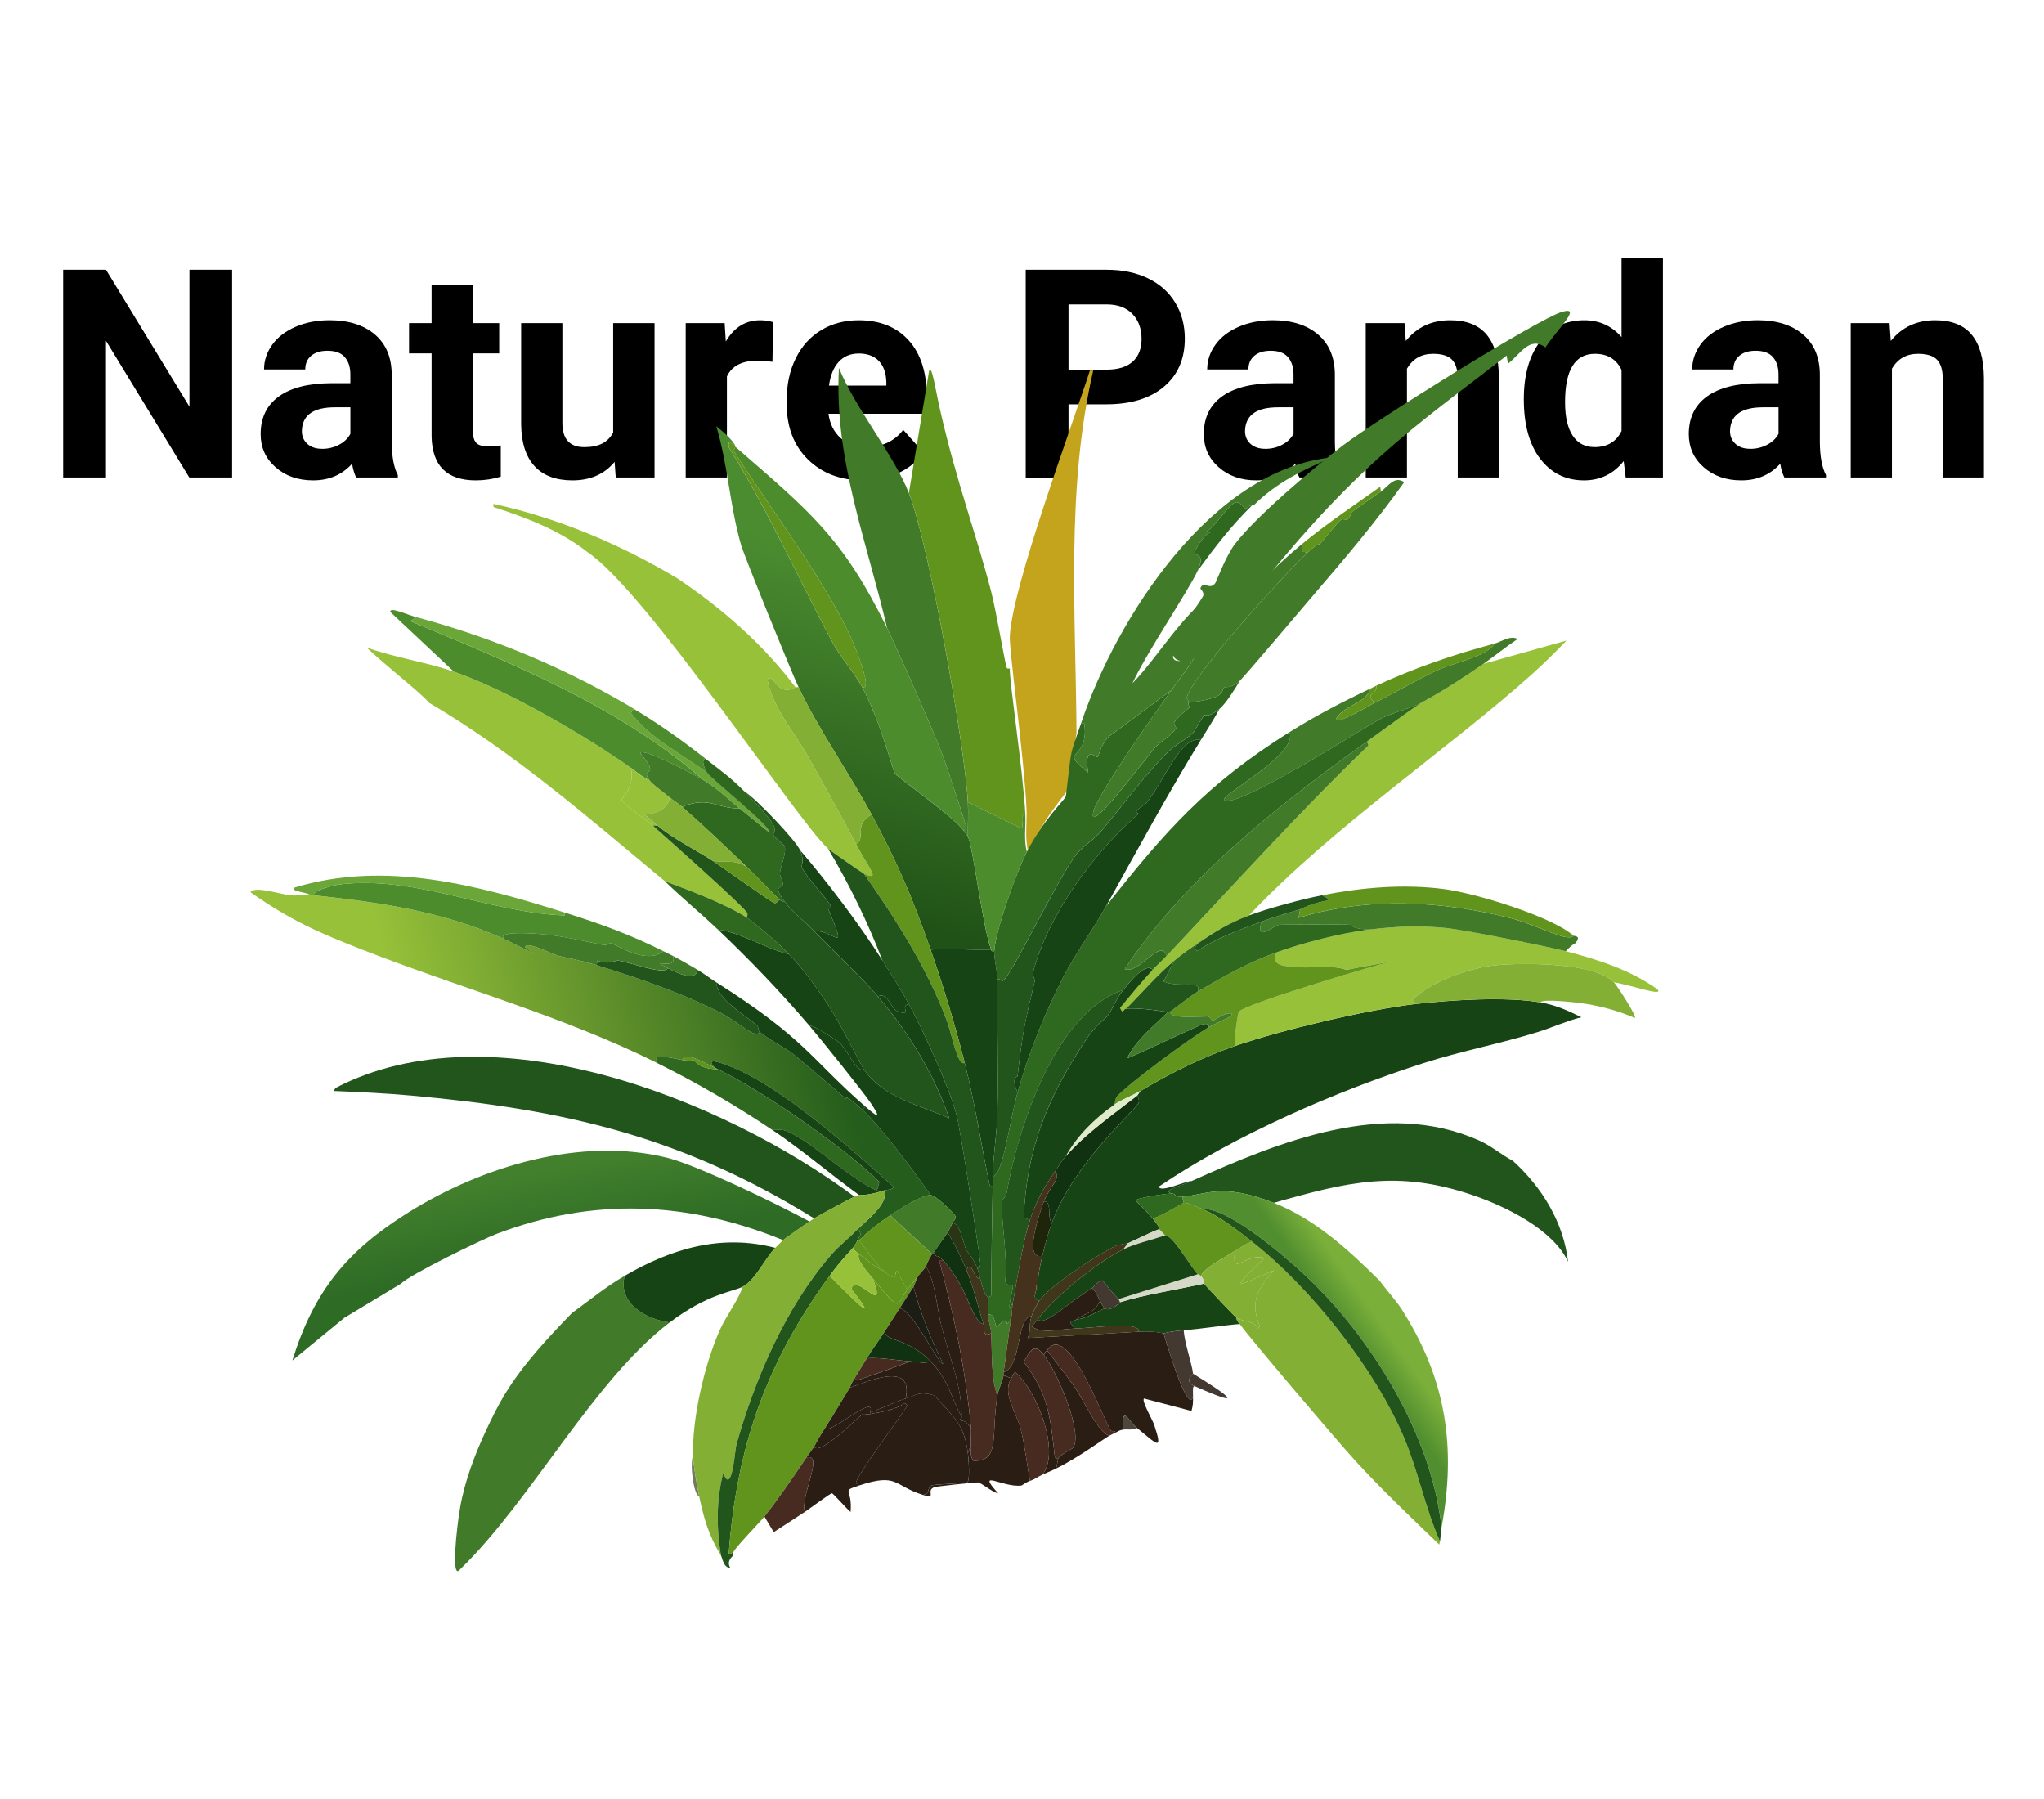
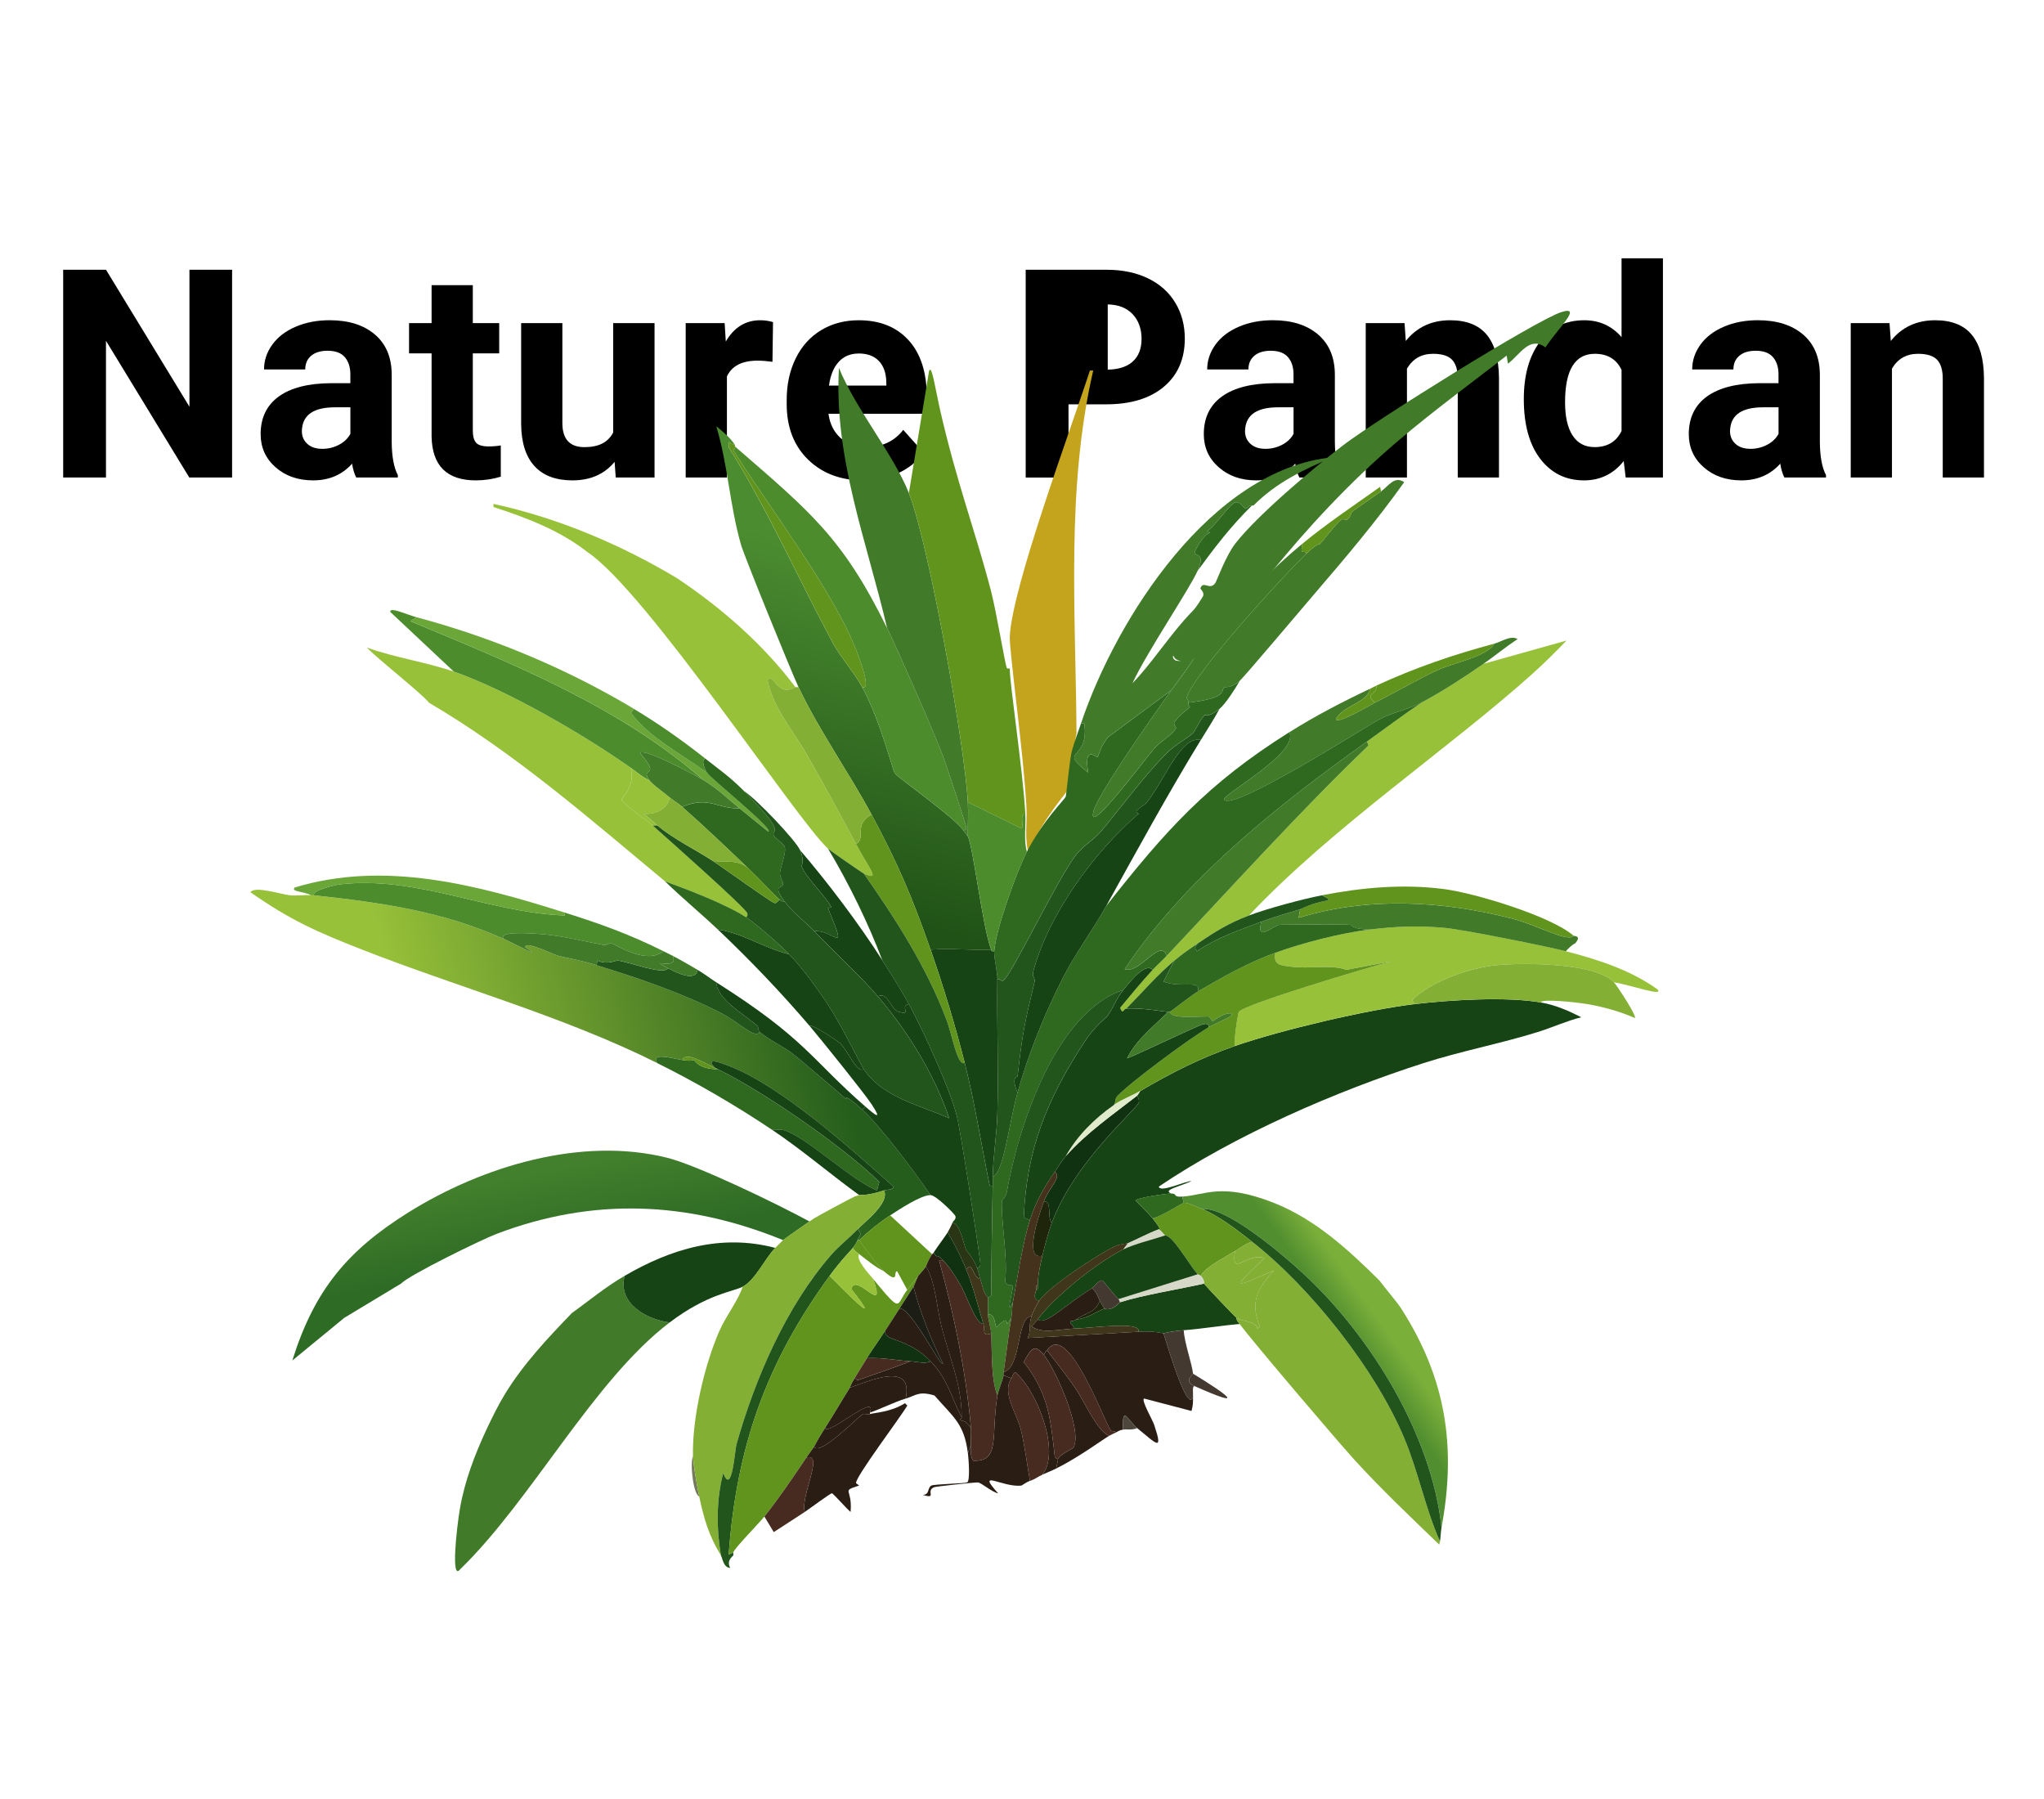
<svg xmlns="http://www.w3.org/2000/svg" id="Ebene_1" data-name="Ebene 1" viewBox="0 0 657.5 578.69">
  <defs>
    <style>
      .cls-1 {
        fill: #61941d;
      }

      .cls-1, .cls-2, .cls-3, .cls-4, .cls-5, .cls-6, .cls-7, .cls-8, .cls-9, .cls-10, .cls-11, .cls-12, .cls-13, .cls-14, .cls-15, .cls-16, .cls-17, .cls-18, .cls-19, .cls-20, .cls-21, .cls-22, .cls-23, .cls-24, .cls-25, .cls-26, .cls-27, .cls-28, .cls-29 {
        stroke-width: 0px;
      }

      .cls-2 {
        fill: #2a1e14;
      }

      .cls-3 {
        fill: #000;
      }

      .cls-4 {
        fill: #174414;
      }

      .cls-5 {
        fill: url(#Unbenannter_Verlauf_19);
      }

      .cls-6 {
        fill: url(#Unbenannter_Verlauf_21);
      }

      .cls-7 {
        fill: #4c8c2c;
      }

      .cls-8 {
        fill: #3c3d1c;
      }

      .cls-9 {
        fill: #3f361b;
      }

      .cls-10 {
        fill: #1e250b;
      }

      .cls-11 {
        fill: #21551c;
      }

      .cls-12 {
        fill: #75795d;
      }

      .cls-13 {
        fill: #417b29;
      }

      .cls-14 {
        fill: url(#Unbenannter_Verlauf_18);
      }

      .cls-15 {
        fill: #83af34;
      }

      .cls-16 {
        fill: #472b20;
      }

      .cls-17 {
        fill: url(#Unbenannter_Verlauf_20);
      }

      .cls-18 {
        fill: #6aa738;
      }

      .cls-19 {
        fill: #4c463d;
      }

      .cls-20 {
        fill: #45321d;
      }

      .cls-21 {
        fill: #1c1e15;
      }

      .cls-22 {
        fill: #98c13a;
      }

      .cls-23 {
        fill: #c5a41d;
      }

      .cls-24 {
        fill: #dfebca;
      }

      .cls-25 {
        fill: #113210;
      }

      .cls-26 {
        fill: #d7d9c8;
      }

      .cls-27 {
        fill: #443930;
      }

      .cls-28 {
        fill: #2e691f;
      }

      .cls-29 {
        fill: #293515;
      }
    </style>
    <linearGradient id="Unbenannter_Verlauf_18" data-name="Unbenannter Verlauf 18" x1="264.61" y1="320.57" x2="119.45" y2="357.87" gradientUnits="userSpaceOnUse">
      <stop offset="0" stop-color="#255d1c" />
      <stop offset=".89" stop-color="#97c139" />
    </linearGradient>
    <linearGradient id="Unbenannter_Verlauf_19" data-name="Unbenannter Verlauf 19" x1="285.02" y1="182.21" x2="256.97" y2="287.44" gradientUnits="userSpaceOnUse">
      <stop offset="0" stop-color="#4b8c30" />
      <stop offset="1" stop-color="#205217" />
    </linearGradient>
    <linearGradient id="Unbenannter_Verlauf_20" data-name="Unbenannter Verlauf 20" x1="169.96" y1="377.7" x2="175.07" y2="404.19" gradientUnits="userSpaceOnUse">
      <stop offset="0" stop-color="#42802d" />
      <stop offset="1" stop-color="#2e6b25" />
    </linearGradient>
    <linearGradient id="Unbenannter_Verlauf_21" data-name="Unbenannter Verlauf 21" x1="442.82" y1="423.33" x2="433.84" y2="429.68" gradientUnits="userSpaceOnUse">
      <stop offset="0" stop-color="#7aaf3a" />
      <stop offset="1" stop-color="#518e2f" />
    </linearGradient>
  </defs>
  <g>
    <path class="cls-3" d="M74.66,153.58h-13.77l-26.8-43.97v43.97h-13.77v-66.83h13.77l26.85,44.06v-44.06h13.72v66.83Z" />
    <path class="cls-3" d="M114.59,153.58c-.61-1.19-1.06-2.68-1.33-4.45-3.21,3.58-7.39,5.37-12.53,5.37-4.87,0-8.9-1.41-12.09-4.22-3.2-2.81-4.8-6.36-4.8-10.65,0-5.26,1.95-9.3,5.85-12.12,3.9-2.81,9.54-4.24,16.91-4.27h6.1v-2.85c0-2.29-.59-4.13-1.77-5.51-1.18-1.38-3.04-2.07-5.58-2.07-2.23,0-3.99.54-5.26,1.61-1.27,1.07-1.9,2.54-1.9,4.41h-13.26c0-2.88.89-5.54,2.66-7.99,1.77-2.45,4.28-4.37,7.53-5.76,3.24-1.39,6.88-2.09,10.92-2.09,6.12,0,10.98,1.54,14.57,4.61,3.6,3.08,5.39,7.4,5.39,12.97v21.53c.03,4.71.69,8.28,1.97,10.69v.78h-13.4ZM103.62,144.36c1.96,0,3.76-.44,5.42-1.31s2.88-2.04,3.67-3.51v-8.54h-4.96c-6.64,0-10.17,2.29-10.6,6.88l-.05.78c0,1.65.58,3.01,1.74,4.08,1.16,1.07,2.75,1.61,4.77,1.61Z" />
    <path class="cls-3" d="M152.09,91.71v12.21h8.49v9.73h-8.49v24.79c0,1.84.35,3.15,1.06,3.95.7.8,2.05,1.19,4.04,1.19,1.47,0,2.77-.11,3.9-.32v10.05c-2.6.8-5.28,1.19-8.03,1.19-9.3,0-14.04-4.7-14.23-14.09v-26.76h-7.25v-9.73h7.25v-12.21h13.26Z" />
    <path class="cls-3" d="M197.71,148.53c-3.27,3.98-7.8,5.97-13.59,5.97-5.32,0-9.39-1.53-12.19-4.59-2.8-3.06-4.23-7.54-4.29-13.45v-32.54h13.26v32.12c0,5.18,2.36,7.77,7.07,7.77s7.59-1.56,9.27-4.69v-35.2h13.31v49.66h-12.48l-.37-5.05Z" />
    <path class="cls-3" d="M248.47,116.36c-1.81-.24-3.4-.37-4.77-.37-5.02,0-8.31,1.7-9.87,5.09v32.5h-13.26v-49.66h12.53l.37,5.92c2.66-4.56,6.35-6.84,11.06-6.84,1.47,0,2.85.2,4.13.6l-.18,12.76Z" />
    <path class="cls-3" d="M277.71,154.5c-7.28,0-13.21-2.23-17.79-6.7-4.57-4.47-6.86-10.42-6.86-17.85v-1.29c0-4.99.96-9.45,2.89-13.38,1.93-3.93,4.66-6.96,8.19-9.09,3.53-2.13,7.57-3.19,12.09-3.19,6.79,0,12.14,2.14,16.04,6.43,3.9,4.28,5.85,10.36,5.85,18.22v5.42h-31.62c.43,3.24,1.72,5.84,3.88,7.8,2.16,1.96,4.89,2.94,8.19,2.94,5.11,0,9.1-1.85,11.98-5.55l6.52,7.3c-1.99,2.82-4.68,5.01-8.08,6.59s-7.16,2.36-11.29,2.36ZM276.2,113.7c-2.63,0-4.77.89-6.4,2.67-1.64,1.78-2.69,4.33-3.14,7.65h18.45v-1.06c-.06-2.95-.86-5.23-2.39-6.85-1.53-1.61-3.7-2.42-6.52-2.42Z" />
-     <path class="cls-3" d="M343.71,130.04v23.55h-13.77v-66.83h26.07c5.02,0,9.43.92,13.24,2.75,3.81,1.84,6.74,4.44,8.79,7.83,2.05,3.38,3.08,7.23,3.08,11.54,0,6.55-2.24,11.71-6.72,15.49-4.48,3.78-10.69,5.67-18.61,5.67h-12.07ZM343.71,118.88h12.3c3.64,0,6.42-.86,8.33-2.57,1.91-1.71,2.87-4.16,2.87-7.34s-.96-5.92-2.89-7.94-4.59-3.06-7.99-3.12h-12.62v20.98Z" />
+     <path class="cls-3" d="M343.71,130.04v23.55h-13.77v-66.83h26.07c5.02,0,9.43.92,13.24,2.75,3.81,1.84,6.74,4.44,8.79,7.83,2.05,3.38,3.08,7.23,3.08,11.54,0,6.55-2.24,11.71-6.72,15.49-4.48,3.78-10.69,5.67-18.61,5.67h-12.07ZM343.71,118.88h12.3c3.64,0,6.42-.86,8.33-2.57,1.91-1.71,2.87-4.16,2.87-7.34s-.96-5.92-2.89-7.94-4.59-3.06-7.99-3.12v20.98Z" />
    <path class="cls-3" d="M417.98,153.58c-.61-1.19-1.06-2.68-1.33-4.45-3.21,3.58-7.39,5.37-12.53,5.37-4.87,0-8.9-1.41-12.09-4.22-3.2-2.81-4.8-6.36-4.8-10.65,0-5.26,1.95-9.3,5.85-12.12,3.9-2.81,9.54-4.24,16.91-4.27h6.1v-2.85c0-2.29-.59-4.13-1.77-5.51-1.18-1.38-3.04-2.07-5.58-2.07-2.23,0-3.99.54-5.25,1.61-1.27,1.07-1.91,2.54-1.91,4.41h-13.26c0-2.88.89-5.54,2.66-7.99,1.77-2.45,4.28-4.37,7.53-5.76,3.24-1.39,6.88-2.09,10.92-2.09,6.12,0,10.98,1.54,14.57,4.61s5.39,7.4,5.39,12.97v21.53c.03,4.71.69,8.28,1.97,10.69v.78h-13.4ZM407.01,144.36c1.96,0,3.76-.44,5.42-1.31s2.88-2.04,3.67-3.51v-8.54h-4.96c-6.64,0-10.17,2.29-10.6,6.88l-.05.78c0,1.65.58,3.01,1.74,4.08,1.16,1.07,2.75,1.61,4.77,1.61Z" />
    <path class="cls-3" d="M451.8,103.92l.41,5.74c3.55-4.44,8.31-6.66,14.27-6.66,5.26,0,9.18,1.55,11.75,4.64,2.57,3.09,3.89,7.71,3.95,13.86v32.08h-13.26v-31.76c0-2.81-.61-4.86-1.84-6.13-1.22-1.27-3.26-1.9-6.1-1.9-3.73,0-6.53,1.59-8.4,4.77v35.02h-13.26v-49.66h12.48Z" />
    <path class="cls-3" d="M490.17,128.38c0-7.74,1.74-13.91,5.21-18.5s8.22-6.88,14.25-6.88c4.83,0,8.83,1.81,11.98,5.42v-25.34h13.31v70.5h-11.98l-.64-5.28c-3.3,4.13-7.56,6.2-12.76,6.2-5.84,0-10.53-2.3-14.07-6.91-3.53-4.6-5.3-11.01-5.3-19.21ZM503.44,129.37c0,4.66.81,8.23,2.43,10.71,1.62,2.48,3.98,3.72,7.07,3.72,4.1,0,6.99-1.73,8.67-5.19v-19.63c-1.65-3.46-4.51-5.19-8.58-5.19-6.4,0-9.59,5.19-9.59,15.58Z" />
    <path class="cls-3" d="M573.99,153.58c-.61-1.19-1.06-2.68-1.33-4.45-3.21,3.58-7.39,5.37-12.53,5.37-4.87,0-8.9-1.41-12.09-4.22-3.2-2.81-4.8-6.36-4.8-10.65,0-5.26,1.95-9.3,5.85-12.12,3.9-2.81,9.54-4.24,16.91-4.27h6.1v-2.85c0-2.29-.59-4.13-1.77-5.51-1.18-1.38-3.04-2.07-5.58-2.07-2.23,0-3.99.54-5.25,1.61-1.27,1.07-1.91,2.54-1.91,4.41h-13.26c0-2.88.89-5.54,2.66-7.99,1.77-2.45,4.28-4.37,7.53-5.76,3.24-1.39,6.88-2.09,10.92-2.09,6.12,0,10.98,1.54,14.57,4.61s5.39,7.4,5.39,12.97v21.53c.03,4.71.69,8.28,1.97,10.69v.78h-13.4ZM563.02,144.36c1.96,0,3.76-.44,5.42-1.31s2.88-2.04,3.67-3.51v-8.54h-4.96c-6.64,0-10.17,2.29-10.6,6.88l-.05.78c0,1.65.58,3.01,1.74,4.08,1.16,1.07,2.75,1.61,4.77,1.61Z" />
    <path class="cls-3" d="M607.81,103.92l.41,5.74c3.55-4.44,8.31-6.66,14.27-6.66,5.26,0,9.18,1.55,11.75,4.64,2.57,3.09,3.89,7.71,3.95,13.86v32.08h-13.26v-31.76c0-2.81-.61-4.86-1.84-6.13-1.22-1.27-3.26-1.9-6.1-1.9-3.73,0-6.53,1.59-8.4,4.77v35.02h-13.26v-49.66h12.48Z" />
  </g>
  <g>
    <path class="cls-4" d="M495.67,322.42c4.71.83,8.77,2.61,12.99,4.75-4.77,1.19-9.33,3.3-13.99,4.75-12.06,3.75-24.68,6.13-36.72,9.99-28.28,9.07-60.66,23.15-85.18,39.72.3,2.18,8.96-1.97,10.49-1.75-4.4,1.98-9.28,2.81-6.49,4-1.6,0-11.37,1.37-11.49,2.25,1.8,1.89,3.84,3.72,5.5,5.75,3.29,4.03,1.85,3.32,2,3.5-3.42,1.29-6.65,3.04-9.99,4.5-.2.09-2.61.21-4.25,1-5.33,2.58-21.25,12.96-24.23,17.48-2.18-.35-1.3-2.24-1-3.5.72.03.48-.72.5-1.5.06-3.18.77-6.42,1.5-9.49.8-3.36,1.81-7.26,3-10.49,7.19-19.57,27.16-36.46,27.98-38.72.27-.75-.13-1.6-.5-2.25.07-.06.83-1.15,1-1.5,9.98-5.87,19.5-10.68,30.47-14.49,14.62-5.08,42.68-11.71,57.95-13.49,11.4-1.33,29.44-2.45,40.46-.5Z" />
    <path class="cls-14" d="M100.02,287.95c.33.03.67-.04,1,0,21.69,2.36,40.9,5.05,60.95,13.99,4.42,1.97,13.17,6.86,6.99,2.75-.05-2.31,8.43,2.12,10.74,2.75,2.34.64,6.21,1.15,12.24,3,13.28,4.06,27.9,9.08,40.22,15.49,5.45,2.83,10.86,8.44,12.24,5.99,3.34,2.81,7.91,4.77,11.24,7.49,5.55,4.54,11.03,9.35,16.49,13.99.27.23-1.02-2.22,5.25,3.5,5.96,5.44,16.93,20.11,21.98,27.48-2.96-.13-10.29,4.72-12.99,6.49-3.63,2.38-6.87,5-9.99,7.99h-.5c.74-1.75,1.58-1.75,0-3.5,2.33-2.48,10.38-8.46,8.49-12.49.71-.23,3.1-.12,3-1.25-13.5-12.07-36.21-32.39-52.7-38.72-2.48-.95-8.05-3.14-4.75.5-4.12-1.93-9.25-5.19-10.49-2.5-3.9-.68-9.94-2.46-7.99,1-30.57-15.21-63.29-24.07-94.92-36.47-14.39-5.64-23.05-9.42-35.97-18.48,1.37-2.12,10,.72,12.74,1,2.17.22,4.6-.23,6.74,0Z" />
    <path class="cls-5" d="M236.4,143.07c-1.9-.31-2.05-2.17-2,.75,12.6,20.22,22.27,41.99,33.47,62.95,2.24,4.19,7.21,9.96,9.49,14.24,5.93,11.1,9.69,26.48,10.49,27.73.77,1.2,18.75,13.84,21.98,18.23.29.39,1.44,1.89,1.5,2,1.75,3.61,4.68,28.87,7.49,36.47-6.62.32-12.92-.61-19.48,0-5.89-16.9-10.53-27.76-18.98-43.46-7.37-13.69-16.92-27.08-23.48-40.96-2.32-4.92-17.39-41.96-18.48-45.71-3.63-12.46-4.24-25.76-7.99-38.22,2.06,1.65,4.59,3.77,5.99,5.99Z" />
-     <path class="cls-11" d="M274.86,384.86c-.69.25-11.83,6.26-12.99,6.99-42.68-26.38-80.2-35-129.39-39.47-8.37-.76-16.83-1.16-25.23-1.5l.75-1c49.92-25.97,124.22,3.32,166.85,34.97Z" />
    <path class="cls-22" d="M493.17,216.51c-27.08,24.32-64.59,49.45-91.42,77.93-6.58,2.51-10.83,5.17-16.49,8.99-2.86,1.93-4.81,3.23-7.49,5.5-5.55,4.69-10.4,10.31-15.49,15.49-1.12.1-.86,2.07-2-.25,3.43-4.14,6.84-8.29,10.49-12.24,1.41-1.52,3.04-2.96,4.5-4.5,21.46-22.71,42.42-46.02,64.94-67.69l-.5-1.25c5.83-4.16,11.54-8.49,17.48-12.49,6.71-3.6,13.74-8.11,19.98-12.49l26.73-7.49c-3.43,3.58-7.06,7.19-10.74,10.49Z" />
    <path class="cls-22" d="M503.67,305.93c10.39,2.7,20.66,5.98,29.47,12.24,2.33,2.54-8.41-1.32-13.99-2.25-6.03-6.35-29.06-6.3-37.72-5.5-8.58.8-20.94,5.13-27.23,11.24l1,1.25c-15.27,1.78-43.33,8.41-57.95,13.49-.51-1.19.93-10.53,1.25-10.99,1.68-2.4,43.03-14.74,49.21-16.24l-14.74,2.75c-4.39-1.81-11.68-.24-17.48-1-3.23-.42-6.08-.35-5.25-4.5,8.84-3.21,21.19-6.38,30.47-7.49,8.57-1.02,15.57-1.3,24.23-.5,5.69.53,32.48,5.87,38.72,7.49Z" />
    <path class="cls-22" d="M145.98,216.01c17.1,5.92,41.93,20.33,56.95,30.97,1.49,5.89-3.02,9.68-3,10.24.04.95,8.71,7.11,9.99,8.24,3.85,3.41,29.69,26.3,30.47,28.23.14.35.13,1.3-.5,1.25-6.52-4.19-18.37-8.72-25.98-11.49-24.62-20.45-48.2-41.14-75.93-57.45-2.03-2.73-15.85-13.51-19.98-17.73,8.99,3.24,19.03,4.65,27.98,7.74Z" />
    <path class="cls-7" d="M285.36,202.02c3.63,7.41,15.29,33.93,17.98,41.21,1.01,2.71,7.38,21.78,7.49,22.98.07.83-.28.84-1,.75-3.23-4.4-21.21-17.03-21.98-18.23-.8-1.25-4.56-16.63-10.49-27.73,2.75.94-.16-7.12-1.5-10.74-7.16-19.4-28.37-46.93-39.97-65.44-.04-.06.87-.66.5-1.25,24.21,21.02,34.65,29.28,48.96,58.45Z" />
    <path class="cls-13" d="M451.71,155.06c-8.87,12.43-18.53,23.9-28.48,35.47-3.7,4.3-23.06,27.25-24.48,28.48-2.85,2.45-4.53,1.86-4.75,2-1.77,1.07,1.69,3.32-11.74,5,.24-.88-.68-1.12-.5-1.75,2.1-7.4,31.17-39.28,38.47-46.21,3.77-3.58,4.05-2.82,4.25-3,.69-.63,5.05-6.35,6.99-7.99.23-.2,1.76.2,2,0,1-.83,1.13-2.2,1.5-2.5.98-.79,6.83-4.79,9.24-6.49,2.47-1.75,4.32-5.15,7.49-3Z" />
    <path class="cls-7" d="M133.99,198.52l-2,1.25c33.12,13.85,67.01,27.27,94.42,51.21-2.27-1.4-19.86-10.83-20.48-8.74,7.1,8.36-.31,4.15,3,8.74-2.21-.94-4.06-2.63-5.99-4-15.02-10.64-39.85-25.05-56.95-30.97l-20.48-19.23c-.04-1.69,5.29.89,8.49,1.75Z" />
    <path class="cls-13" d="M488.18,205.52c-3.94,2.62-7.23,5.36-10.99,7.99-6.25,4.37-13.27,8.89-19.98,12.49-3.89,2.09-9.55,3.18-13.74,5.5-5.25,2.9-46.76,29.41-49.71,25.73-1.14-1.43,24.22-15,20.98-21.73,8.41-5.28,17.01-9.74,25.98-13.99-1.04,4.7-8.36,5.13-10.99,9.74.16,2.03,11.61-4.81,12.49-5.25,6.14-3.04,14.69-7.99,20.23-10.49,5.2-2.35,15.97-4.39,18.23-8.49,2.3-.62,5.14-2.77,7.49-1.5Z" />
    <path class="cls-15" d="M519.15,315.92c1.03,1.08,7.53,11.05,6.74,11.49-4.89-2.14-10.25-3.63-15.49-4.5-3.6-.6-14.69-1.77-14.74-.5-11.02-1.95-29.06-.83-40.46.5l-1-1.25c6.29-6.11,18.65-10.44,27.23-11.24,8.65-.81,31.69-.85,37.72,5.5Z" />
    <path class="cls-13" d="M506.16,300.94c.23.2,2.74-.07.5,2.5-.83.27-2.35,1.8-3,2.5-6.23-1.62-33.03-6.96-38.72-7.49-8.66-.81-15.66-.52-24.23.5-6.04-.11-5.9-1.46-6.24-1.5-1.65-.17-21.84-.14-22.98,0-1.96.25-7.62,5.79-5.75-1,4.07-1.54,8.33-2.72,12.49-4l-.5,2.75c22.08-6.82,46.23-5.54,68.69.25,8.27,2.13,17.97,7.8,19.73,5.5Z" />
    <path class="cls-13" d="M497.13,111.74c-5.11-3.77-8.09,2.19-12.07,5.25l-.4-2.63c-13.58,10.56-27.72,20.78-40.62,32.41-31.49,28.38-51.42,59.76-54.7,62.18-2.65,1.96-11.15,6.28-12.07,1.31,2.92-10.23,6.44-12.94,9.65-18.39.72-1.22-.85-2.5-.8-2.63.99-2.75,2.99.88,4.83-1.75.41-.59,3.35-8.75,6.44-12.7,7.12-9.13,25-24.19,34.59-31.53,10.61-8.12,62.45-40.51,70.39-42.92,6.76-2.05-1.12,5.12-5.23,11.39Z" />
    <path class="cls-18" d="M192.44,221.5c3.89,2.07,7.71,4.23,11.49,6.49l-1,1.25c6.14,8.22,16.15,13.12,24.48,19.23,1.18,1.87,21.76,18.32,19.73,18.98-3.09-2.48-6.15-4.99-9.24-7.49-4.18-3.38-6.65-6.01-11.49-8.99-27.41-23.93-61.3-37.36-94.42-51.21l2-1.25c20.32,5.46,39.84,13.1,58.45,22.98Z" />
    <path class="cls-1" d="M236.4,143.07c.08.12-.08.38,0,.5.37.59-.54,1.19-.5,1.25,11.59,18.52,32.8,46.04,39.97,65.44,1.34,3.62,4.25,11.68,1.5,10.74-2.28-4.27-7.25-10.05-9.49-14.24-11.2-20.96-20.87-42.73-33.47-62.95-.05-2.92.1-1.06,2-.75Z" />
    <g>
      <path class="cls-17" d="M260.38,392.86c-1.07.72-8.11,5.65-8.49,5.99-30.64-12.53-61.09-13.82-92.17-2-4.81,1.83-28.03,13.17-30.72,15.99l-18.23,10.99q-8.37,6.87-16.74,13.74c7.05-22.53,17.64-35.35,37.47-47.71,23.67-14.75,55.52-24.42,83.18-17.48,9.72,2.44,35.36,14.84,45.71,20.48Z" />
      <g>
        <path class="cls-13" d="M200.93,410.34c-2.3,8.86,6.96,14.02,14.49,14.99-24.51,18.6-44.49,57.21-67.44,79.43-2.96,3.82-1.13-13.2,0-19.73,1.5-8.68,4.78-17.29,8.49-25.23,1.76-3.76,3.84-7.97,5.99-11.49,5.88-9.6,13.7-17.93,21.48-25.98,5.79-4.18,10.73-8.35,16.99-11.99Z" />
        <path class="cls-4" d="M249.39,401.35c-3.33,3.38-6.41,10.36-10.49,12.49-3.1,1.62-11.35,2.28-23.48,11.49-7.53-.97-16.79-6.13-14.49-14.99,15.02-8.75,31.1-13.56,48.46-8.99Z" />
      </g>
    </g>
    <path class="cls-4" d="M387.27,412.84c1.08,1.27,9.85,10.58,10.49,10.99-.09.81.56,1.42,1,2-5.98.5-12.01,1.55-17.98,2-4.26.32-6.17.98-6.49,1-.4.03-2.61-.8-7.99-.5.6-3.46-13.36-1.31-20.98-1,.42-.84-1.4-1.71-1-2.25.32-.42.88.05,2-.75,3.14-.16,6.38-2.48,8.99-3.5.1-.04.6.59,2.25,0,1.38-.5,2.59-1.95,2.75-2,7.36-2.36,19.03-4.18,26.98-5.99Z" />
    <path class="cls-12" d="M224.91,481.28c-1.82-.49-3.05-10.35-2-12.99.06,2.5,1.37,10.08,2,12.99Z" />
    <path class="cls-23" d="M346.3,235.78c-.83,3.39-1.87,16.51-2.15,17.33-.41,1.2-7.75,8.82-13.42,20.85-1.15-4.58-.31-9.44-.54-14.1-.83-16.91-5.6-50.79-5.37-55.22.87-16.37,19.79-66.9,25.77-85.47h1.07c-8.78,37.98-5.64,77.76-5.37,116.61Z" />
    <path class="cls-28" d="M392.26,228c-3.55,2.88-4.53,1.84-4.75,2-1.13.85-3.15,5.18-3.75,5.75-1.7,1.63-5.87,3.85-8.49,6.49-7.15,7.2-14.38,17.06-20.98,24.98-2.32,2.78-5.71,4.65-7.99,7.49-5.96,7.42-21.44,40.12-23.73,40.71-.64.17-.91-.75-1.75-.5.03-2.51-1.13-6.62-1-8.99.37-6.59,7.11-25.43,10.49-31.97,5.28-10.23,12.11-16.72,12.49-17.73.26-.7,1.23-11.86,2-14.74.82-3.05,1.99-6,3-8.99l1,.25c1.68,12.35-8.89,7.8,1.25,15.74-1.54-9.02,2.57-4.85,3-5,.35-.12.8-3.53,3.5-6.49l20.23-14.99c-4.81,6.65-23.38,33.03-24.98,38.72-2.48,8.79,13.97-13.33,19.48-19.98,1.95-2.35,5.34-3.91,6.99-6.49.24-.37-.93-1.37-.5-2,1.85-2.7,4.85-4.38,5-5,.02-.07-.73-.38-.5-1.25,13.43-1.67,9.97-3.92,11.74-5,.22-.13,1.9.45,4.75-2-1.35,2.42-4.6,7.46-6.49,8.99Z" />
    <path class="cls-4" d="M292.35,322.92c4.71,8.66,13.21,27.13,15.49,36.22,1.13,4.51,6.79,40.8,7.49,46.96.1.86-.07,1.49-1,1.75-1.47-3.54-3.35-5.44-3.5-5.75-.9-1.9-2.08-8.95-4.5-8.74.31-.86,1.28-1.05,1-2.25-.12-.53-6.16-6.66-7.99-6.74-5.05-7.36-16.02-22.04-21.98-27.48l1-1c3.43,2.99,5.5,4.57,2-.75-2.37-3.6-16.37-20.99-19.98-25.23,1.04-.54,9.33,5.1,9.74,5.5,2.84,2.7,5.34,9.76,7.74,8.49,6.24,9.14,17.92,11.51,27.48,15.74-4.94-14.37-13.12-27.66-22.98-39.22,3.53-1.43,3.99,4.22,6.74,5,4.53,1.28.09-1.87,3.25-2.5Z" />
    <path class="cls-7" d="M181.45,293.44c11.55,3.63,21.07,7.05,31.97,12.49-5.7,4.5-15.22-2.2-16.74-2.5-1.03-.2-1.45.69-2.5.5-6.49-1.21-13.42-2.98-19.98-3.5-4.61-.36-13.86-.92-12.24,1.5-20.04-8.94-39.26-11.62-60.95-13.99-.79-1.59,6.87-3.33,8.24-3.5,24.73-2.93,48,9.12,72.44,9.99l-.25-1Z" />
    <path class="cls-4" d="M253.88,306.93c4.53,4.77,8.85,10.76,12.49,16.24,4.01,6.03,10.57,19.38,11.49,20.73-2.4,1.27-4.9-5.8-7.74-8.49-.42-.39-8.7-6.04-9.74-5.5-9.16-10.74-19.24-21.26-29.47-30.97,8.07,1.22,15.03,6.07,22.98,7.99Z" />
    <path class="cls-11" d="M214.92,311.43c2.59,1.36,8.85,4.54,9.49.5,2.09,1.22,3.98,2.72,5.99,4,.3,5.5,8.48,9.93,13.24,13.99.4.35.16,1.5.75,2-1.37,2.44-6.79-3.16-12.24-5.99-12.32-6.4-26.93-11.43-40.22-15.49l.25-1.5c3.21,1.47,5.89-.06,6.49,0,3.47.33,14.68,4.8,16.24,2.5Z" />
    <path class="cls-18" d="M181.45,293.44l.25,1c-24.44-.87-47.7-12.92-72.44-9.99-1.37.16-9.03,1.9-8.24,3.5-.33-.04-.67.03-1,0-2.09-1.3-6.52-1.08-5.25-2.5,29.03-8.82,58.7-.81,86.67,7.99Z" />
    <path class="cls-13" d="M213.42,305.93c1,.5,2.01.98,3,1.5,2.06,5.15-8.79.17-1.5,4-1.55,2.3-12.77-2.17-16.24-2.5-.6-.06-3.28,1.47-6.49,0l-.25,1.5c-6.03-1.84-9.9-2.36-12.24-3-2.31-.63-10.79-5.05-10.74-2.75,6.17,4.12-2.58-.78-6.99-2.75-1.62-2.42,7.63-1.86,12.24-1.5,6.56.51,13.5,2.28,19.98,3.5,1.04.2,1.47-.7,2.5-.5,1.51.3,11.04,7,16.74,2.5Z" />
    <path class="cls-4" d="M278.36,355.89l-1,1c-6.27-5.72-4.98-3.27-5.25-3.5-5.46-4.64-10.94-9.45-16.49-13.99-3.33-2.72-7.9-4.68-11.24-7.49-.59-.5-.34-1.65-.75-2-4.76-4.06-12.94-8.49-13.24-13.99,28.94,18.34,30.36,24.63,47.96,39.97Z" />
    <path class="cls-28" d="M239.89,294.94c3.26,2.09,11.18,9.03,13.99,11.99-7.95-1.92-14.91-6.77-22.98-7.99-5.55-5.26-11.51-10.14-16.99-15.49,7.61,2.77,19.45,7.3,25.98,11.49Z" />
    <path class="cls-13" d="M224.41,311.93c-.65,4.04-6.9.86-9.49-.5-7.29-3.83,3.56,1.15,1.5-4,2.67,1.39,5.39,2.97,7.99,4.5Z" />
    <path class="cls-1" d="M506.16,300.94c-1.77,2.3-11.46-3.36-19.73-5.5-22.46-5.79-46.61-7.07-68.69-.25l.5-2.75c7.58-3.8,12-1.98,6.99-4.5,12.93-2.51,26.13-3.69,39.22-2,9.9,1.28,34.26,8.61,41.71,14.99Z" />
    <path class="cls-11" d="M418.24,292.44c-4.16,1.27-8.42,2.46-12.49,4-7.13,2.7-14.41,5.18-20.73,9.49-.97-1.52-.57-1.22.25-2.5,5.66-3.82,9.9-6.49,16.49-8.99,5.87-2.23,17.26-5.29,23.48-6.49,5.01,2.52.59.69-6.99,4.5Z" />
    <path class="cls-1" d="M397.26,336.4c-10.97,3.81-20.5,8.62-30.47,14.49-2.68,1.57-5.84,2.66-8.49,4.5.78-1.21.11-1.8,1.25-3,4.18-4.39,23.05-18.39,29.22-21.98,3.44-2,8.67-3.64,7.24-4.5-2.47-.21-5.67,2.5-5.99,2.5-.11,0-.74-1.51-1.5-1.5-5.42.06-11.81.71-12.24-1.5.53-.16,6.59-5.11,8.99-6.49,8.41-4.86,15.74-9.13,24.98-12.49-.83,4.14,2.01,4.07,5.25,4.5,5.8.76,13.1-.81,17.48,1l14.74-2.75c-6.18,1.5-47.53,13.84-49.21,16.24-.32.46-1.75,9.8-1.25,10.99Z" />
    <path class="cls-25" d="M365.79,352.39c.37.65.77,1.5.5,2.25-.82,2.26-20.79,19.15-27.98,38.72-1.59-2.13.23-6.94-2.5-6.99,1.76-4.64,5.83-7.75,3.5-9.49,1.28-1.85,1.93-3.22,3.5-5,6.55-7.42,15.23-13.46,22.98-19.48Z" />
    <path class="cls-24" d="M366.78,350.89c-.17.34-.93,1.44-1,1.5-7.75,6.03-16.43,12.07-22.98,19.48,3.58-6.51,9.39-12.27,15.49-16.49,2.65-1.84,5.82-2.92,8.49-4.5Z" />
    <path class="cls-26" d="M372.78,395.35c.09.11.21-.12,2,2-4.01,1.35-9.81,2.7-13.49,4.5l1.5-2c3.35-1.46,6.57-3.21,9.99-4.5Z" />
    <path class="cls-28" d="M219.41,340.9c3.2.56,3.56-.04,3.75,0,.43.1,1.28,2.92,7.74,3,14.35,6.94,40.29,24.82,51.95,36.22l-.75,2.75c-8.34-3.22-23.71-18.15-30.47-19.48-.94-.18-2.24.13-3.25,0-11.73-7.87-24.32-15.19-36.97-21.48-1.95-3.46,4.09-1.68,7.99-1Z" />
    <path class="cls-4" d="M284.36,382.86c-5.78,1.89-7.61,1.37-7.99,1.5-9.38-6.79-18.37-14.53-27.98-20.98,1.01.13,2.31-.18,3.25,0,6.77,1.33,22.13,16.26,30.47,19.48l.75-2.75c-11.66-11.4-37.6-29.28-51.95-36.22-.34-.17-.65-.34-1-.5-3.31-3.64,2.27-1.45,4.75-.5,16.49,6.33,39.21,26.64,52.7,38.72.11,1.13-2.29,1.02-3,1.25Z" />
    <path class="cls-1" d="M229.9,343.4c.34.16.66.33,1,.5-6.46-.08-7.31-2.89-7.74-3-.18-.04-.55.56-3.75,0,1.24-2.7,6.37.57,10.49,2.5Z" />
    <path class="cls-4" d="M318.83,305.43c.06,0-.19.69,1,.5-.13,2.37,1.03,6.48,1,8.99-.17,14.39.35,28.83,0,43.21-.16,6.7-1.36,13.54-1.5,20.23-.02,1,.02,2,0,3-.31,0-.92.12-1-.25-2.72-13.12-4.69-26.17-7.99-39.22-3.14-12.38-6.79-24.41-10.99-36.47,6.56-.61,12.86.32,19.48,0Z" />
    <g>
      <path class="cls-13" d="M292.35,158.56c6.34,16.05,17.97,80.73,18.98,99.41.2,3.63-.05,7.35,0,10.99-.05-.11-1.21-1.61-1.5-2,.72.09,1.07.08,1-.75-.11-1.2-6.49-20.27-7.49-22.98-2.7-7.28-14.35-33.81-17.98-41.21-6.47-27.67-17.17-54.79-15.49-83.68,5.27,13.01,17.61,27.87,22.48,40.22Z" />
      <g>
        <path class="cls-1" d="M302.34,131.58c5.53,24.2,11.47,39.31,16.49,58.7,1.63,6.29,4.36,22.66,5,24.48.14.39.67.25,1,.25-.22,3.77,4.23,32.58,5,46.96-2.02-.36-.34,3.81-1.25,4.5l-17.24-8.49c-1.01-18.68-12.64-83.36-18.98-99.41q3.25-19.61,6.49-39.22c.84-2.51,2.09,6.07,3.5,12.24Z" />
        <path class="cls-7" d="M329.82,261.97c.21,3.96-.57,8.09.5,11.99-3.38,6.55-10.12,25.38-10.49,31.97-1.19.19-.94-.5-1-.5-2.82-7.6-5.74-32.86-7.49-36.47-.05-3.64.2-7.36,0-10.99l17.24,8.49c.91-.69-.78-4.86,1.25-4.5Z" />
      </g>
    </g>
    <g>
      <path class="cls-22" d="M217.91,186.04c14.31,9.59,27.56,21.16,37.97,34.97-6.05,3.52-6.91-4.99-8.99-2.25,1.87,9.22,8.44,16.42,12.99,24.48,5.26,9.33,10.47,18.77,15.49,28.23,4.46,8.41,8.06,11.97,2.5,9.49-.64-.29-10.85-7.41-11.49-7.99-10.15-9.24-58.33-82.64-77.43-95.42-8.85-6.96-19.61-11.05-30.22-14.49v-1c20.79,4.53,40.87,13.01,59.2,23.98Z" />
      <path class="cls-1" d="M280.36,261.97c8.45,15.71,13.09,26.56,18.98,43.46,4.2,12.06,7.85,24.09,10.99,36.47-2.45.91-3.97-8.92-5.99-14.24-6.4-16.8-16.2-32.03-26.48-46.71,5.57,2.48,1.97-1.08-2.5-9.49,3.4-1.81-1.05-6.15,5-9.49Z" />
      <path class="cls-15" d="M255.88,221.01c.11-.06.6.04,1,0,6.56,13.89,16.11,27.28,23.48,40.96-6.04,3.35-1.6,7.68-5,9.49-5.02-9.46-10.23-18.9-15.49-28.23-4.55-8.06-11.11-15.26-12.99-24.48,2.08-2.74,2.94,5.77,8.99,2.25Z" />
    </g>
    <path class="cls-28" d="M457.21,226c-5.95,4-11.66,8.33-17.48,12.49-28.38,20.26-58.49,44.02-77.93,73.19,4.65,1.82,11.58-10.25,13.49-4.25-1.46,1.54-3.09,2.97-4.5,4.5-2.31-2.57-7.17,3.71-9.49,6.49-21.97,7.29-33.85,44.56-37.47,65.19-.24,1.38-1.48,2.35-1.5,2.5-.55,4.66,1.98,18.67,1,25.98.83,2.01,2.13.9,2.5,1.5.24.39-2.6,10.83,0,5.25-.28,1.53-.23,3.46-.5,5-3.12,5.32.7-2.66-4.75,3-.58-.25-.44-4.71-2.75-4-.04-1.86-.01-3.64,0-5.5,0-.06,1-.39,1-.75.11-11.73.26-23.49.5-35.22.02-1-.02-2,0-3,3.37-.47,5.3-17.32,7.99-26.98,3.48-12.49,8.61-25.14,14.49-36.72,4.11-8.09,9.62-15.36,13.99-23.23,19.12-24.31,32.49-39.33,58.95-55.95,3.24,6.73-22.12,20.3-20.98,21.73,2.95,3.68,44.46-22.83,49.71-25.73,4.19-2.31,9.85-3.41,13.74-5.5Z" />
    <path class="cls-4" d="M386.27,237.99c-10.71,17.5-20.52,35.53-30.47,53.45-4.37,7.87-9.88,15.14-13.99,23.23-5.88,11.58-11.01,24.23-14.49,36.72-2.24-5.27-.03-4.95,0-5.25,1.6-14.06,2.25-17.05,5.5-30.47.22-.92-.83-1.72-.5-3,4.79-18.38,19.64-38.73,33.97-50.96-2.37-.76,1.75-2.55,2.5-3.5,6.28-7.99,11.03-21.58,17.48-20.23Z" />
    <path class="cls-11" d="M386.27,237.99c-6.45-1.35-11.21,12.24-17.48,20.23-.74.95-4.86,2.74-2.5,3.5-14.33,12.23-29.18,32.58-33.97,50.96-.33,1.28.72,2.08.5,3-3.25,13.42-3.89,16.42-5.5,30.47-.03.3-2.24-.02,0,5.25-2.69,9.66-4.62,26.51-7.99,26.98.13-6.69,1.34-13.53,1.5-20.23.35-14.38-.17-28.82,0-43.21.84-.25,1.11.67,1.75.5,2.29-.59,17.77-33.29,23.73-40.71,2.29-2.85,5.68-4.71,7.99-7.49,6.6-7.92,13.83-17.78,20.98-24.98,2.62-2.64,6.79-4.87,8.49-6.49.6-.57,2.62-4.89,3.75-5.75.22-.16,1.19.89,4.75-2-1.85,3.41-3.97,6.68-5.99,9.99Z" />
    <path class="cls-1" d="M480.69,207.02c-2.27,4.11-13.04,6.14-18.23,8.49-5.54,2.51-14.09,7.45-20.23,10.49-3.63-3.33.97-2.26.5-5.5,12.68-5.83,24.52-9.86,37.97-13.49Z" />
    <path class="cls-1" d="M442.72,220.51c.48,3.23-4.13,2.17-.5,5.5-.88.43-12.33,7.28-12.49,5.25,2.63-4.61,9.95-5.04,10.99-9.74.67-.32,1.29-.67,2-1Z" />
    <path class="cls-11" d="M277.86,280.95c10.28,14.68,20.08,29.91,26.48,46.71,2.03,5.32,3.54,15.15,5.99,14.24,3.31,13.04,5.27,26.09,7.99,39.22.08.37.69.25,1,.25-.24,11.73-.39,23.49-.5,35.22,0,.36-1,.69-1,.75-1.55-1.44-1.79-3.95-2.5-5.99-.37-1.08-.57-2.47-1-3.5.93-.26,1.1-.89,1-1.75-.7-6.16-6.37-42.44-7.49-46.96-2.27-9.09-10.78-27.56-15.49-36.22-2.59-4.76-5.58-9.42-8.49-13.99-4.41-11.69-10.7-24.65-17.48-35.97.64.58,10.85,7.71,11.49,7.99Z" />
    <path class="cls-4" d="M370.78,311.93c-3.65,3.95-7.06,8.1-10.49,12.24,1.13,2.32.87.35,2,.25,4.89-.44,12.83,1.13,13.49,1-4.65,4.66-10.28,8.92-13.24,14.99,5.23-2.11,22.67-10.53,24.48-10.99.78-.2,2.03-.22,1.75,1-6.17,3.59-25.05,17.59-29.22,21.98-1.14,1.2-.47,1.79-1.25,3-6.09,4.22-11.91,9.97-15.49,16.49-1.57,1.77-2.22,3.15-3.5,5-3.51,5.05-6.07,9.53-7.99,15.49l-2-.75c.88-21.96,7.53-38.17,19.48-56.45,3.66-5.6,6.7-7.44,7.49-8.49,1.79-2.38,2.75-5.55,5-8.24,2.32-2.78,7.18-9.07,9.49-6.49Z" />
    <path class="cls-13" d="M375.28,307.43c-1.91-6.01-8.84,6.06-13.49,4.25,19.44-29.16,49.55-52.93,77.93-73.19l.5,1.25c-22.53,21.67-43.49,44.98-64.94,67.69Z" />
    <path class="cls-28" d="M405.75,296.44c-1.88,6.79,3.79,1.25,5.75,1,1.14-.14,21.33-.17,22.98,0,.34.03.2,1.39,6.24,1.5-9.28,1.11-21.63,4.28-30.47,7.49-9.24,3.36-16.56,7.63-24.98,12.49,1.51-4.05-5.8-.94-10.99-3.25l3.5-6.74c2.68-2.27,4.63-3.56,7.49-5.5-.82,1.27-1.22.98-.25,2.5,6.32-4.31,13.6-6.8,20.73-9.49Z" />
    <path class="cls-11" d="M385.27,318.92c-2.4,1.39-8.46,6.33-8.99,6.49-.15.05-.34-.03-.5,0-.66.13-8.6-1.44-13.49-1,5.09-5.17,9.93-10.8,15.49-15.49l-3.5,6.74c5.19,2.3,12.5-.81,10.99,3.25Z" />
    <path class="cls-28" d="M239.4,254.48c14.01,14.15,8.73,12.1,9.49,14.24.22.61,3.26,2.87,3.5,3.5.71,1.9-1.33,6.65-1.5,8.49-.11,1.21,1.04,2.82,1,3.5-.11,1.88-3.68.04.5,5.75-.53.09-1.13-.19-1.5-.5-1.21-1.01-6.92-7.05-9.99-9.99-7.06-6.77-14.14-13.52-21.48-19.98,8.83-3.57,11.16.7,18.48.5,3.09,2.5,6.15,5.01,9.24,7.49,2.03-.66-18.56-17.11-19.73-18.98-.65-1.04-2.04-4.05-.5-4.5,4.91,3.87,7.89,5.85,12.49,10.49Z" />
    <path class="cls-4" d="M283.86,308.93c2.92,4.57,5.9,9.23,8.49,13.99-3.16.63,1.29,3.78-3.25,2.5-2.75-.78-3.22-6.43-6.74-5-5.2-6.1-14.34-14.59-20.48-20.98,6.62-.36,11.02,8.41,4.5-7.24-.11-.27,1.12-.24,1-.5-1.36-2.95-8.34-9.74-9.49-12.99-.09-.26.95-1.92-.5-5.25,9.03,10.53,19.02,23.79,26.48,35.47Z" />
    <path class="cls-11" d="M257.38,273.46c1.45,3.32.41,4.98.5,5.25,1.15,3.25,8.13,10.04,9.49,12.99.12.26-1.11.23-1,.5,6.52,15.65,2.12,6.89-4.5,7.24-3.05-3.18-6.86-5.91-9.49-9.49-4.18-5.71-.61-3.87-.5-5.75.04-.68-1.11-2.28-1-3.5.17-1.84,2.21-6.59,1.5-8.49-.23-.63-3.28-2.89-3.5-3.5-.76-2.14,4.52-.09-9.49-14.24,3.99,2.56,16.6,15.81,17.98,18.98Z" />
    <path class="cls-7" d="M226.91,243.99c-1.54.44-.15,3.46.5,4.5-8.33-6.12-18.33-11.01-24.48-19.23l1-1.25c8.12,4.88,15.54,10.12,22.98,15.99Z" />
    <path class="cls-11" d="M211.42,265.47c5.56,4.57,12.01,7.61,17.98,11.49,2.83,1.84,18.57,13.2,19.73,13.49.78.2,1.06-.93,1.75-1,.37.31.97.59,1.5.5,2.63,3.59,6.44,6.31,9.49,9.49,6.14,6.4,15.28,14.88,20.48,20.98,9.86,11.56,18.04,24.84,22.98,39.22-9.55-4.23-21.24-6.59-27.48-15.74-.92-1.35-7.48-14.7-11.49-20.73-3.64-5.48-7.96-11.46-12.49-16.24-2.81-2.96-10.73-9.9-13.99-11.99.63.05.64-.9.5-1.25-.78-1.92-26.63-24.82-30.47-28.23h1.5Z" />
    <path class="cls-22" d="M208.92,250.98c1.06,1.48,4.52,3.77,6.49,5.5-.49,3.84-5.04,5.7-8.49,5.25,1.67,1.05,2.99,2.51,4.5,3.75h-1.5c-1.28-1.13-9.95-7.3-9.99-8.24-.03-.56,4.49-4.36,3-10.24,1.93,1.37,3.79,3.06,5.99,4Z" />
    <path class="cls-13" d="M420.24,178.04c-7.3,6.93-36.36,38.81-38.47,46.21-.18.63.74.87.5,1.75-.23.87.51,1.18.5,1.25-.14.62-3.15,2.3-5,5-.43.63.74,1.62.5,2-1.66,2.59-5.04,4.14-6.99,6.49-5.52,6.65-21.96,28.77-19.48,19.98,1.6-5.68,20.16-32.06,24.98-38.72,2.73-3.77,5.7-7.43,7.99-11.49,2.03-1.38,14.41-19.28,33.97-35.47.09.81-.15,1.95,0,2.25.27.54,1.45-.16,1.5.75Z" />
    <g>
      <path class="cls-13" d="M428.73,147.07c-9.27,3.85-18.31,8.22-25.48,15.49-.17,0-.33,0-.5,0-1.44,0-1.38,1.17-2.25,1-.18-.04-1.57-2.22-3-2-1.96.31-6.95,8.17-9.24,9.24l1,.5c-2.33.69-5.05,6.05-5,6.49.13,1.1,3.59-.04,1,5.75-2.72,6.08-16.59,26.58-20.98,36.22,8.35-8.67,15.21-20.97,25.48-28.73-1.91,2.25-3.74,6.91-4,7.24-1.14,1.5-2.38-.57-3,1-.03.07.95.8.5,1.5-1.99,3.11-4.18,4.66-5.99,10.49.57,2.84,5.85.37,7.49-.75-2.3,4.06-5.27,7.72-7.99,11.49l-20.23,14.99c-2.69,2.96-3.15,6.38-3.5,6.49-.43.14-4.54-4.03-3,5-10.14-7.93.43-3.39-1.25-15.74l-1-.25c11.4-33.76,42-81.63,80.93-85.43Z" />
      <path class="cls-28" d="M402.75,162.56c-6.56,6.4-12.09,13.58-17.48,20.98,2.59-5.79-.87-4.65-1-5.75-.05-.45,2.67-5.8,5-6.49l-1-.5c2.3-1.07,7.28-8.93,9.24-9.24,1.43-.22,2.82,1.96,3,2,.87.17.81-.99,2.25-1Z" />
    </g>
    <path class="cls-1" d="M444.22,158.06c-2.41,1.71-8.26,5.71-9.24,6.49-.37.3-.5,1.67-1.5,2.5-.24.2-1.77-.2-2,0-1.95,1.65-6.3,7.36-6.99,7.99-.19.18-.48-.58-4.25,3-.05-.9-1.23-.21-1.5-.75-.15-.3.09-1.43,0-2.25,8.01-6.63,16.79-12.46,25.23-18.48l.25,1.5Z" />
    <path class="cls-13" d="M226.41,250.98c4.84,2.98,7.31,5.61,11.49,8.99-7.33.2-9.66-4.07-18.48-.5-1.24-1.09-2.75-1.91-4-3-1.98-1.72-5.43-4.02-6.49-5.5-3.31-4.59,4.1-.39-3-8.74.62-2.08,18.21,7.34,20.48,8.74Z" />
    <g>
-       <path class="cls-11" d="M486.68,373.37c9.37,8.54,16.26,19.73,17.73,32.47-4.83-10.44-20.19-17.9-30.72-21.48-24.17-8.21-40.3-4.24-63.94,2.5-16.95-6.64-21.96-2.47-29.47-2-3.18.2-1.39-1-3.5-1-2.78-1.18,2.09-2.02,6.49-4,28.23-12.68,62.27-26.63,92.67-12.99,3.77,1.69,7.08,4.59,10.74,6.49Z" />
      <g>
        <path class="cls-6" d="M409.75,386.86c13.19,5.17,24.09,15.17,33.97,24.98,1.99,2.7,5.59,6.8,6.99,8.99,14.37,22.4,17.84,44.31,12.99,70.44-3.11-29.58-22.65-61.35-44.21-81.43-6.5-6.06-24.89-21.79-32.72-20.98-1.43-.59-4.71-2.15-5.99-2l-.5-2c7.51-.47,12.52-4.64,29.47,2Z" />
        <path class="cls-15" d="M402.75,399.35c18.88,14.8,39.68,41.08,48.96,63.2,4.51,10.75,6.76,22.53,11.49,33.22l-.25,1c-9.14-8.81-18.61-17.77-27.23-27.23-5.85-6.42-32.56-37.84-36.97-43.71-.44-.58-1.09-1.18-1-2,2.28,1.45,5.97.89,6.74,3.5l.75-.75c-3.16-7.75-.9-11.89,4.5-17.98-12.9,5.55-14.17,6.77-3-4-6.01-1.85-10.71,6.53-9.49-2.25,1.74-1.08,3.49-2.4,5.5-3Z" />
        <path class="cls-11" d="M463.7,491.27c-.25,1.34-.26,3.1-.5,4.5-4.73-10.69-6.98-22.47-11.49-33.22-9.28-22.11-30.08-48.4-48.96-63.2-4.55-3.57-10.66-8.31-15.99-10.49,7.83-.81,26.22,14.92,32.72,20.98,21.56,20.08,41.1,51.85,44.21,81.43Z" />
        <path class="cls-1" d="M386.77,388.86c5.33,2.19,11.43,6.92,15.99,10.49-2,.6-3.75,1.91-5.5,3-3.7,2.3-9.62,5.28-10.99,7.99-.04-.04-.96-.46-1-.5-2.05-2.39-4.96-7.2-7.49-10.24-2.17-2.6-2.88-2.1-3-2.25-1.79-2.11-1.91-1.89-2-2-.15-.18,1.29.53-2-3.5,2.96-.69,9.44-4.93,9.99-5,1.29-.15,4.57,1.41,5.99,2Z" />
        <path class="cls-28" d="M380.27,384.86l.5,2c-.55.07-7.03,4.31-9.99,5-1.65-2.02-3.69-3.85-5.5-5.75.12-.88,9.89-2.24,11.49-2.25,2.11,0,.31,1.2,3.5,1Z" />
        <path class="cls-15" d="M397.76,423.83c-.64-.41-9.41-9.72-10.49-10.99-.09-.1.42-.85-1-2.5,1.37-2.71,7.29-5.69,10.99-7.99-1.21,8.78,3.48.4,9.49,2.25-11.17,10.76-9.91,9.54,3,4-5.4,6.1-7.65,10.23-4.5,17.98l-.75.75c-.77-2.61-4.47-2.05-6.74-3.5Z" />
      </g>
    </g>
    <path class="cls-13" d="M325.32,423.83c-1.03,5.84-1.57,11.66-2.5,17.48-.05.32.05.68,0,1-.23,1.47-1.76,5.02-2,6.49-2.07-5.29-1.66-13.77-2-19.98-.12-2.17-.95-3.88-1-5.99,2.31-.71,2.16,3.75,2.75,4,5.44-5.66,1.63,2.32,4.75-3Z" />
    <path class="cls-26" d="M386.27,410.34c1.42,1.65.91,2.4,1,2.5-7.95,1.81-19.62,3.64-26.98,5.99-.07-.26-.46-.96-.5-1q12.74-4,25.48-7.99s.96.46,1,.5Z" />
    <path class="cls-29" d="M314.33,407.84c.43,1.03.63,2.42,1,3.5-2.52-.2-2.42-6.23-4.5-3-1.64-4.07-3.76-8.2-5.99-11.99.44-.79,1.21-2.21,1.5-3,2.42-.21,3.6,6.84,4.5,8.74.14.3,2.03,2.21,3.5,5.75Z" />
    <path class="cls-13" d="M388.77,330.41c.28-1.22-.97-1.2-1.75-1-1.81.46-19.25,8.88-24.48,10.99,2.96-6.06,8.59-10.33,13.24-14.99.16-.03.35.05.5,0,.43,2.21,6.82,1.55,12.24,1.5.75,0,1.39,1.5,1.5,1.5.32,0,3.53-2.71,5.99-2.5,1.43.86-3.8,2.5-7.24,4.5Z" />
    <path class="cls-4" d="M374.78,397.35c.12.14.83-.35,3,2.25,2.54,3.05,5.44,7.85,7.49,10.24q-12.74,4-25.48,7.99c-2.51-2.53-4.85-5.95-5.25-5.99-1.08-.13-2.98,2.34-3.25,2.5-8.45,5.08-15.16,12.31-17.48,9.99,5.29-7.27,19.47-18.57,27.48-22.48,3.68-1.8,9.48-3.15,13.49-4.5Z" />
    <path class="cls-11" d="M361.29,318.42c-2.24,2.69-3.21,5.86-5,8.24-.79,1.05-3.83,2.9-7.49,8.49-11.95,18.28-18.61,34.49-19.48,56.45l2,.75c-2.3,7.1-4.06,18.74-5.5,26.48-2.6,5.59.24-4.86,0-5.25-.37-.6-1.67.52-2.5-1.5.98-7.31-1.55-21.32-1-25.98.02-.14,1.26-1.12,1.5-2.5,3.61-20.63,15.5-57.9,37.47-65.19Z" />
    <g>
      <path class="cls-15" d="M275.86,395.35c-2.66,2.83-5.91,5.29-8.49,8.24-14.53,16.65-24.51,39.87-30.47,60.95-.52,1.85-1.38,16.73-4.25,9.24-2.26,8.43-2.19,17.79-.75,26.48-3.9-6.4-5.4-11.54-6.99-18.98-.62-2.91-1.94-10.49-2-12.99-.27-12.17,3.6-29.01,8.49-40.22,2.12-4.84,6.17-9.95,7.49-14.24,4.08-2.13,7.16-9.11,10.49-12.49.43-.44,2.37-2.38,2.5-2.5.39-.35,7.42-5.28,8.49-5.99.49-.33,1.01-.69,1.5-1,1.16-.74,12.3-6.74,12.99-6.99.51-.19,1-.33,1.5-.5.38-.13,2.21.39,7.99-1.5,1.89,4.03-6.16,10.01-8.49,12.49Z" />
      <path class="cls-11" d="M275.86,398.85c-.53,1.25-.77,1.46-1.5,2.5-.34.48-3.8,3.92-7.49,8.99-20.42,28.05-29.93,54.94-32.47,89.67l1.5-.75c-.07.26.04.68,0,1-1.18,1.04-2,2.29-1,4-2.22-.03-2.5-3.18-3-4-1.44-8.68-1.51-18.04.75-26.48,2.86,7.49,3.72-7.39,4.25-9.24,5.96-21.08,15.94-44.29,30.47-60.95,2.58-2.96,5.83-5.41,8.49-8.24,1.58,1.75.74,1.75,0,3.5Z" />
      <path class="cls-1" d="M299.84,403.35c-1.55,2.39-1.87,3.81-2,4-.95,1.36-2.24,2.64-2.5,3-.98,1.35-2.42,3.11-3.5,4.5l-3.25-5.99c-1.33-.04.85,4.47-4.25,0-2.44-2.14-5.94-7.15-7.99-9.99,3.12-2.99,6.37-5.61,9.99-7.99q6.74,6.24,13.49,12.49Z" />
-       <path class="cls-13" d="M299.34,384.36c1.83.08,7.87,6.22,7.99,6.74.28,1.2-.69,1.39-1,2.25-.28.79-1.06,2.21-1.5,3-.56,1.02-3.11,4.33-4.5,6.49-.39.61-.48.47-.5.5q-6.74-6.24-13.49-12.49c2.7-1.77,10.03-6.62,12.99-6.49Z" />
      <path class="cls-1" d="M284.36,408.84c-2.85-1.27-5.5-3.62-7.99-5.5-.72-.54-1.63-1.11-2-2,.73-1.04.97-1.25,1.5-2.5h.5c2.05,2.84,5.55,7.85,7.99,9.99Z" />
      <path class="cls-1" d="M280.86,411.34c9.57,11.58,7.2,8.38,10.99,3.5,1.07-1.39,2.52-3.14,3.5-4.5-.44.87-1.3,3.18-1.5,3.5-1.45,2.32-3.01,4.68-4.5,6.99-1.5,2.34-3,4.63-4.5,6.99-1.91,3.02-4.09,5.93-5.99,8.99-1.35,2.16-2.66,4.33-4,6.49-1.42,2.28-1.41,2.86-1.5,3-2.68,4.29-5.27,8.77-7.99,12.99-2.21,3.41-3.31,5.7-3.5,5.99-.77,1.18-1.7,2.31-2.5,3.5-4.25,6.36-8.74,13-13.49,18.98-1.52,1.92-9.62,10.19-9.99,11.49l-1.5.75c2.54-34.73,12.06-61.62,32.47-89.67,5.18,5.22,17.88,18.12,6.99,4.25,1.32-5.78,11.62,9.44,6.99-3.25Z" />
      <path class="cls-22" d="M276.36,403.35c-1.13,1.71,2.75,5.88,4.5,7.99,4.63,12.69-5.67-2.53-6.99,3.25,10.88,13.88-1.82.98-6.99-4.25,3.69-5.07,7.16-8.51,7.49-8.99.37.89,1.28,1.46,2,2Z" />
-       <path class="cls-1" d="M284.36,408.84c5.09,4.47,2.92-.04,4.25,0l3.25,5.99c-3.79,4.89-1.42,8.08-10.99-3.5-1.75-2.12-5.62-6.28-4.5-7.99,2.5,1.87,5.14,4.22,7.99,5.5Z" />
    </g>
    <path class="cls-9" d="M315.33,411.34c.7,2.05.95,4.55,2.5,5.99-.01,1.85-.04,3.64,0,5.5.05,2.12.88,3.82,1,5.99-2.97,1.34-1.94-1.15-2.5-3-1.78-5.89-3.17-11.74-5.5-17.48,2.07-3.23,1.97,2.8,4.5,3Z" />
    <path class="cls-15" d="M219.41,259.47c7.34,6.47,14.42,13.21,21.48,19.98-3.35-3.11-7.21-2.07-11.49-2.5-5.97-3.88-12.43-6.92-17.98-11.49-1.5-1.24-2.83-2.7-4.5-3.75,3.45.45,8.01-1.41,8.49-5.25,1.25,1.09,2.76,1.9,4,3Z" />
    <path class="cls-1" d="M240.89,279.45c3.07,2.94,8.78,8.98,9.99,9.99-.68.07-.97,1.2-1.75,1-1.16-.29-16.9-11.65-19.73-13.49,4.28.43,8.14-.61,11.49,2.5Z" />
    <g>
      <path class="cls-2" d="M331.82,423.33c-1.02,3.06-.06,4.58-1.25,6.99,11.91-.64,23.81-1.32,35.72-2,5.38-.31,7.59.53,7.99.5,1.96,6.42,7.84,25.65,9.49,20.48,0,1.8,0,2.71-.5,4.5l-15.24-4c-1.02.49,2.65,6.71,3.25,8.49,2.95,8.83.81,6.15-5.5,1-2.95-2.41-4.91-7.82-4.5.5-1.43.25-1.44.54-2.5,1-.07-.9-1.13-.21-1.5-.75-2.37-3.48-13.86-35.48-20.48-25.73-.05.07-.61.29-1,1.5-3.05-3.81-4.11-2.06-6.49,2.25,8.03,10.24,8.63,18.41,9.99,30.47.04.4.99.69,1,.75.08.7-.52,2.17-.5,3-1.53.76-2.96,1.32-4.5,2,5.91-7.18-1.49-26.7-8.74-32.97-.72.48-.81,1.34-1.25,2l-2.5-1c.05-.32-.05-.68,0-1,5.93-1.67,4.04-17.63,8.99-17.98Z" />
-       <path class="cls-2" d="M311.33,467.29c.18,1.36.84,9.01-.25,9.49-.74.33-10.64.54-11.49,1-1.39.75-.44,2.89-2.75,3-9.42-2.92-8.01-7.16-20.48-3l-1-.75c-.41-1.79,14.52-21.52,16.49-24.98l-.75-.75c-4.54,2.9-9.81,3.02-11.24,3.5v-.5c3.84-1.31,7.63-3.3,11.49-4.5,3.43-1.06,4.23-2.49,9.24-1,6.23,7.15,9.52,9.02,10.74,18.48Z" />
      <path class="cls-2" d="M276.36,477.78c-6.04,2.02-2.06.7-2.75,8.49-.98-.69-5.57-5.96-5.99-5.99-.53-.04-7.54,5.22-8.74,5.99-1.51-5.03,6.38-19.16.5-17.48.79-1.19,1.72-2.32,2.5-3.5,1.87,3.21,14.38-9.95,15.74-10.49.6-.24,1.29.32,2.25,0,1.43-.47,6.7-.6,11.24-3.5l.75.75c-1.96,3.46-16.89,23.19-16.49,24.98l1,.75Z" />
      <path class="cls-2" d="M325.32,443.31c-3.12,4.66,1.72,11.18,3,16.24,1.38,5.47,1.99,11.19,3,16.74-1.08.33-2.59,1.48-2.75,1.5-6.07.74-14.83-5.61-7.49,2.5-1.96-.35-5.27-3.34-6.49-3.5-.7-.09-13.32,1.27-13.99,1.5-3.1,1.09,1.11,4-3.75,2.5,2.31-.11,1.36-2.24,2.75-3,.85-.46,10.75-.67,11.49-1,1.09-.48.43-8.13.25-9.49l1-2.5c.16,1.7-.44,3.44.75,5,8.76.38,5.63-7.95,7.74-20.98.24-1.48,1.76-5.03,2-6.49l2.5,1Z" />
      <path class="cls-16" d="M335.31,474.29c-1.42.63-2.38,1.49-4,2-1-5.54-1.62-11.27-3-16.74-1.28-5.06-6.12-11.58-3-16.24.44-.66.53-1.52,1.25-2,7.25,6.27,14.65,25.79,8.74,32.97Z" />
      <path class="cls-2" d="M356.79,461.8c-1.46.75-9.65,6.83-16.99,10.49-.02-.82.58-2.3.5-3,.52-1.51,4.72-3.25,5-3.75,3.05-5.39-5.69-24.98-9.49-29.72.39-1.21.95-1.42,1-1.5,3.19,4.17,6.59,8.37,9.49,12.74,2.64,3.98,6.7,13.26,10.49,14.74Z" />
      <path class="cls-16" d="M258.88,486.27c-3.34,2.16-6.64,4.35-9.99,6.49l-3-5c4.74-5.99,9.24-12.62,13.49-18.98,5.88-1.68-2.01,12.45-.5,17.48Z" />
      <path class="cls-16" d="M358.79,460.8c-.62.27-1.39.68-2,1-3.79-1.47-7.85-10.75-10.49-14.74-2.9-4.37-6.3-8.57-9.49-12.74,6.62-9.75,18.12,22.25,20.48,25.73.37.54,1.42-.15,1.5.75Z" />
      <path class="cls-27" d="M380.77,427.83c.23,4.09,2.64,10.67,3,13.99.03.27-3.23,2.34.5,4-.77-.08-.49,1.62-.5,3.5-1.65,5.17-7.53-14.06-9.49-20.48.33-.02,2.23-.68,6.49-1Z" />
      <path class="cls-27" d="M384.27,445.81c-3.73-1.66-.47-3.73-.5-4,10.57,6.45,18.12,11.84.5,4Z" />
      <path class="cls-19" d="M365.79,459.3c-1.75.78-3.31.29-4.5.5-.41-8.32,1.54-2.91,4.5-.5Z" />
      <path class="cls-20" d="M335.81,386.36c-1.62,4.28-6.67,19.26-.5,17.48-.73,3.08-1.44,6.32-1.5,9.49-.84,0-.35.88-.5,1.5-.3,1.26-1.18,3.14,1,3.5-.85,1.29-2.01,3.54-2.5,5-4.96.35-3.06,16.31-8.99,17.98.93-5.82,1.47-11.64,2.5-17.48.27-1.53.22-3.47.5-5,1.43-7.74,3.2-19.38,5.5-26.48,1.93-5.95,4.49-10.43,7.99-15.49,2.33,1.74-1.74,4.86-3.5,9.49Z" />
      <path class="cls-9" d="M362.79,399.85l-1.5,2c-8,3.91-22.19,15.21-27.48,22.48-.61.84-1.22,1.57-2,2.25,3.27,2.53,8.89.94,13.49.75,7.62-.31,21.58-2.46,20.98,1-11.91.68-23.81,1.36-35.72,2,1.19-2.42.23-3.93,1.25-6.99.48-1.45,1.65-3.7,2.5-5,2.98-4.52,18.9-14.9,24.23-17.48,1.64-.79,4.05-.91,4.25-1Z" />
      <path class="cls-10" d="M338.31,393.36c-1.19,3.23-2.2,7.13-3,10.49-6.17,1.77-1.12-13.21.5-17.48,2.72.06.91,4.86,2.5,6.99Z" />
      <path class="cls-8" d="M333.31,414.84c.15-.62-.34-1.51.5-1.5-.01.78.22,1.53-.5,1.5Z" />
      <path class="cls-16" d="M335.81,435.82c3.8,4.75,12.54,24.33,9.49,29.72-.28.49-4.48,2.24-5,3.75,0-.06-.95-.35-1-.75-1.36-12.06-1.96-20.24-9.99-30.47,2.38-4.31,3.45-6.05,6.49-2.25Z" />
      <path class="cls-2" d="M299.34,437.82c5.66,5.88,6.46,11.23,9.99,17.98.16.3-.53.7-.5.75.52.89,1.43-.41,3.5,2.75.16,1.8-.17,3.69,0,5.5l-1,2.5c-1.22-9.46-4.51-11.33-10.74-18.48-5.01-1.49-5.81-.06-9.24,1,2.54-12.18-11.76-5.64-17.98-3.5.09-.14.08-.71,1.5-3,.5,0,.64.71,1.25.5,5.58-1.94,11.22-3.86,16.74-5.99,2.27.14,4.67.92,6.49,0Z" />
      <path class="cls-2" d="M291.35,449.81c-3.86,1.19-7.65,3.19-11.49,4.5,2.44-6.75-13.54,7.65-14.49,5,2.73-4.22,5.31-8.7,7.99-12.99,6.22-2.14,20.53-8.68,17.98,3.5Z" />
      <path class="cls-2" d="M279.86,454.3v.5c-.95.32-1.65-.24-2.25,0-1.35.54-13.86,13.71-15.74,10.49.19-.29,1.29-2.58,3.5-5.99.94,2.65,16.92-11.74,14.49-5Z" />
      <path class="cls-2" d="M353.8,418.33c-1.6,4.05-4.18,3.62-7.49,5.99-1.12.8-1.68.32-2,.75-.41.53,1.42,1.4,1,2.25-4.6.19-10.22,1.78-13.49-.75.78-.68,1.39-1.41,2-2.25,2.33,2.32,9.04-4.91,17.48-9.99,1.33,1.04,1.74,2.6,2.5,4Z" />
      <path class="cls-27" d="M359.79,417.83s.43.74.5,1c-.16.05-1.37,1.5-2.75,2-1.65.59-2.14-.04-2.25,0-.61-.8-1.02-1.62-1.5-2.5-.76-1.4-1.17-2.96-2.5-4,.27-.16,2.17-2.63,3.25-2.5.4.05,2.74,3.47,5.25,5.99Z" />
      <path class="cls-10" d="M355.29,420.83c-2.62,1.02-5.85,3.34-8.99,3.5,3.31-2.38,5.9-1.94,7.49-5.99.48.88.89,1.7,1.5,2.5Z" />
      <path class="cls-16" d="M303.34,405.35c2.32,2.44,3.82,4.89,5.5,7.74,2.31,3.93,5.02,12.8,7.49,12.74.56,1.84-.47,4.34,2.5,3,.33,6.21-.08,14.69,2,19.98-2.11,13.03,1.01,21.36-7.74,20.98-1.19-1.55-.59-3.3-.75-5-.17-1.8.16-3.69,0-5.5-1.64-18.38-5.44-36.37-10.24-53.95h1.25Z" />
      <path class="cls-2" d="M309.33,455.8c-3.53-6.75-4.33-12.1-9.99-17.98-7.71-8.01-15.49-6.24-14.49-9.99,1.49-2.36,3-4.65,4.5-6.99,3.7-.42,13.39,19.28,13.99,17.73-3.95-7.93-7.25-16.15-9.49-24.73.2-.31,1.06-2.62,1.5-3.5.26-.36,1.55-1.64,2.5-3,2.9,4.18,3.55,13.52,5,19.23,2.44,9.68,6.6,19.01,6.49,29.22Z" />
      <path class="cls-2" d="M303.34,405.35h-1.25c4.8,17.58,8.6,35.58,10.24,53.95-2.07-3.15-2.98-1.86-3.5-2.75-.03-.05.66-.45.5-.75.11-10.22-4.05-19.55-6.49-29.22-1.44-5.71-2.1-15.05-5-19.23.13-.18.45-1.61,2-4,.02-.03.11.11.5-.5,1.33,2.41.48-.16,3,2.5Z" />
      <path class="cls-25" d="M310.83,408.34c2.32,5.74,3.71,11.59,5.5,17.48-2.47.06-5.18-8.81-7.49-12.74-1.68-2.85-3.18-5.3-5.5-7.74-2.52-2.65-1.66-.09-3-2.5,1.39-2.17,3.93-5.48,4.5-6.49,2.24,3.79,4.35,7.92,5.99,11.99Z" />
      <path class="cls-25" d="M299.34,437.82c-1.83.92-4.22.14-6.49,0-4.7-.29-9.28-1.27-13.99-1,1.91-3.06,4.09-5.98,5.99-8.99-1.01,3.75,6.78,1.98,14.49,9.99Z" />
      <path class="cls-16" d="M292.85,437.82c-5.51,2.13-11.16,4.05-16.74,5.99-.61.21-.75-.5-1.25-.5,1.34-2.16,2.65-4.34,4-6.49,4.71-.27,9.29.71,13.99,1Z" />
      <path class="cls-21" d="M289.35,420.83c1.48-2.32,3.05-4.68,4.5-6.99,2.24,8.58,5.54,16.8,9.49,24.73-.6,1.55-10.28-18.15-13.99-17.73Z" />
    </g>
  </g>
</svg>